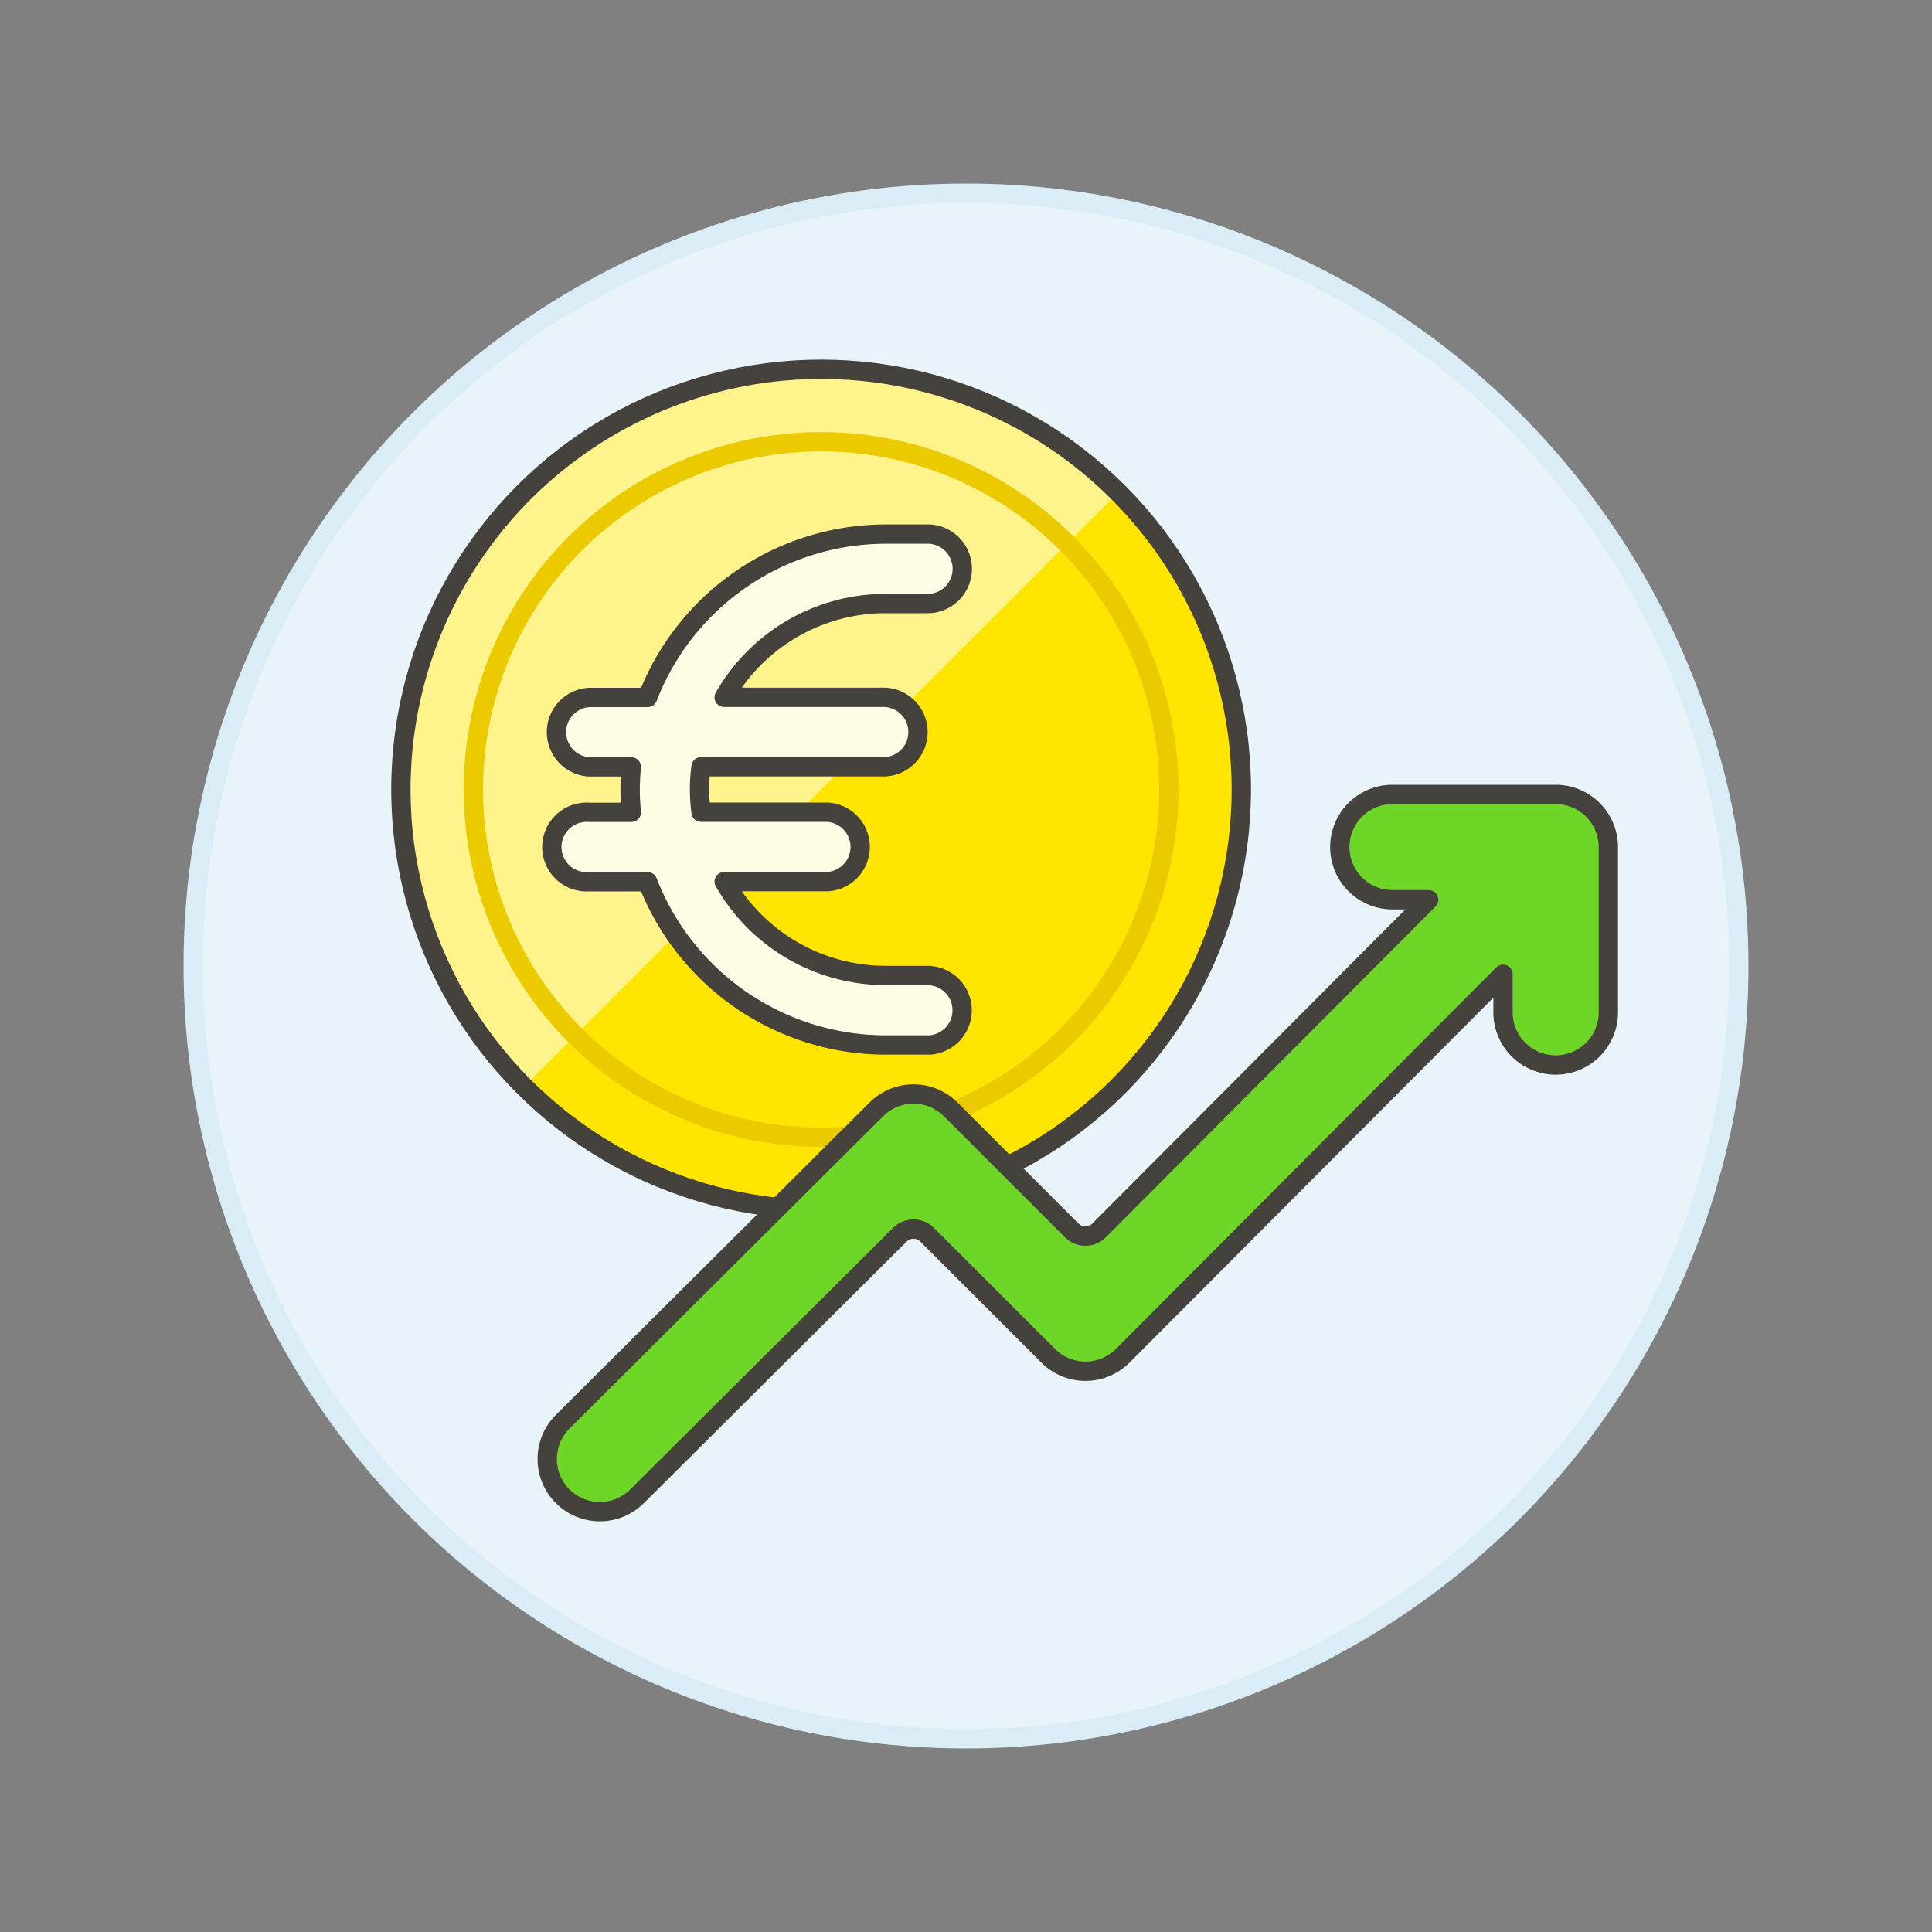
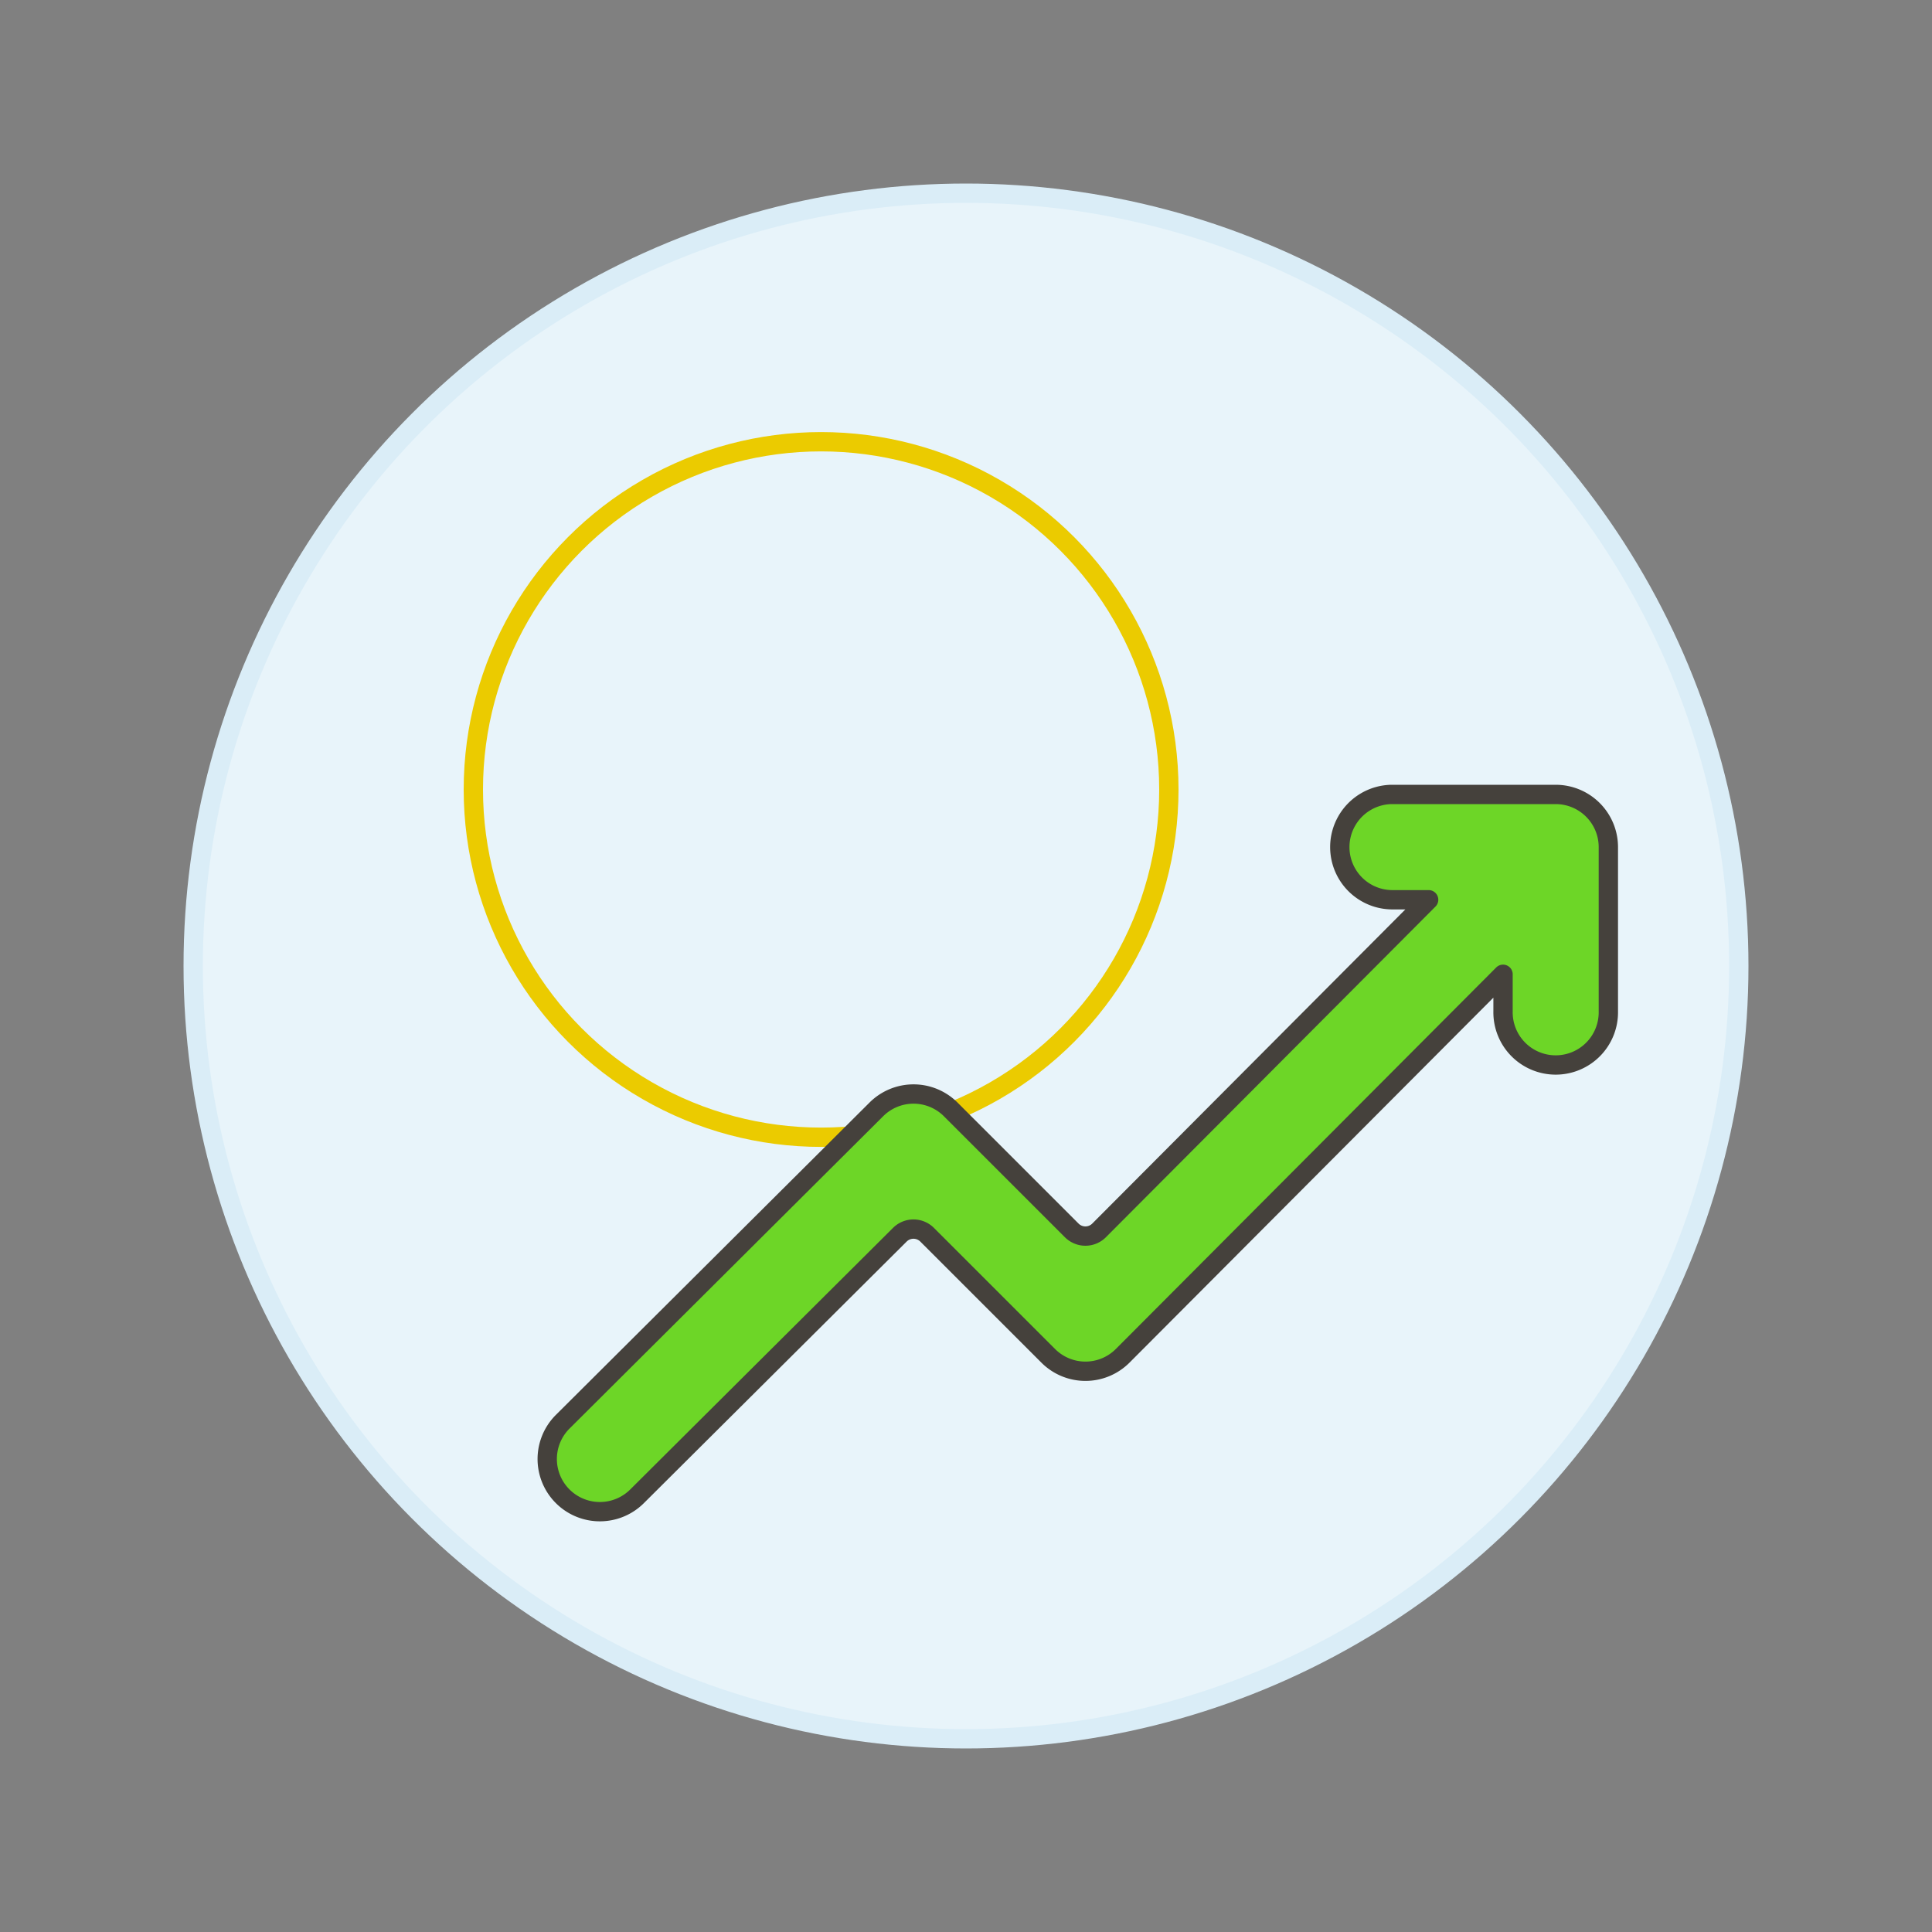
<svg xmlns="http://www.w3.org/2000/svg" viewBox="0 0 100 100">
  <rect x="0" y="0" width="100" height="100" fill="#808080" stroke="none" />
  <g class="nc-icon-wrapper">
    <defs />
    <circle class="a" cx="50" cy="50" r="40" fill="#e8f4fa" stroke="#daedf7" stroke-miterlimit="10" />
-     <circle class="b" cx="42.5" cy="40.864" r="21.75" style="" fill="#ffe500" />
-     <path class="c" d="M27.12 56.244a21.75 21.75 0 0 1 30.76-30.759z" style="" fill="#fff48c" />
-     <circle class="d" cx="42.5" cy="40.864" r="21.75" fill="none" stroke="#45413c" stroke-linecap="round" stroke-linejoin="round" />
    <circle class="e" cx="42.5" cy="40.864" r="18" fill="none" stroke-linecap="round" stroke-linejoin="round" stroke="#ebcb00" />
-     <path class="f" d="M48.12 50.491h-2.285a9.624 9.624 0 0 1-8.351-4.858h5.358a1.8 1.8 0 0 0 0-3.592h-6.555a8.807 8.807 0 0 1 0-2.354h9.548a1.8 1.8 0 0 0 0-3.592h-8.351a9.625 9.625 0 0 1 8.351-4.857h2.285a1.8 1.8 0 0 0 0-3.593h-2.285A13.229 13.229 0 0 0 33.52 36.1h-3.037a1.8 1.8 0 0 0 0 3.592h2.192c-.034.389-.059.78-.059 1.177s.025.789.059 1.177h-2.192a1.8 1.8 0 1 0 0 3.592h3.037a13.229 13.229 0 0 0 12.315 8.45h2.285a1.8 1.8 0 0 0 0-3.592z" stroke="#45413c" stroke-linecap="round" stroke-linejoin="round" fill="#fffce5" />
    <path class="g" d="M32.976 77.446a2.725 2.725 0 0 1-3.853-3.855l16.235-16.167a2.724 2.724 0 0 1 3.852 0l6.263 6.262a1 1 0 0 0 1.415 0l17.058-17.115h-1.924a2.726 2.726 0 0 1 0-5.451h8.5a2.728 2.728 0 0 1 2.726 2.725v8.5a2.726 2.726 0 1 1-5.451 0v-1.916L58.11 70.176a2.723 2.723 0 0 1-3.855 0l-6.267-6.266a1 1 0 0 0-1.413 0z" stroke="#45413c" stroke-linecap="round" stroke-linejoin="round" fill="#6dd627" />
  </g>
</svg>